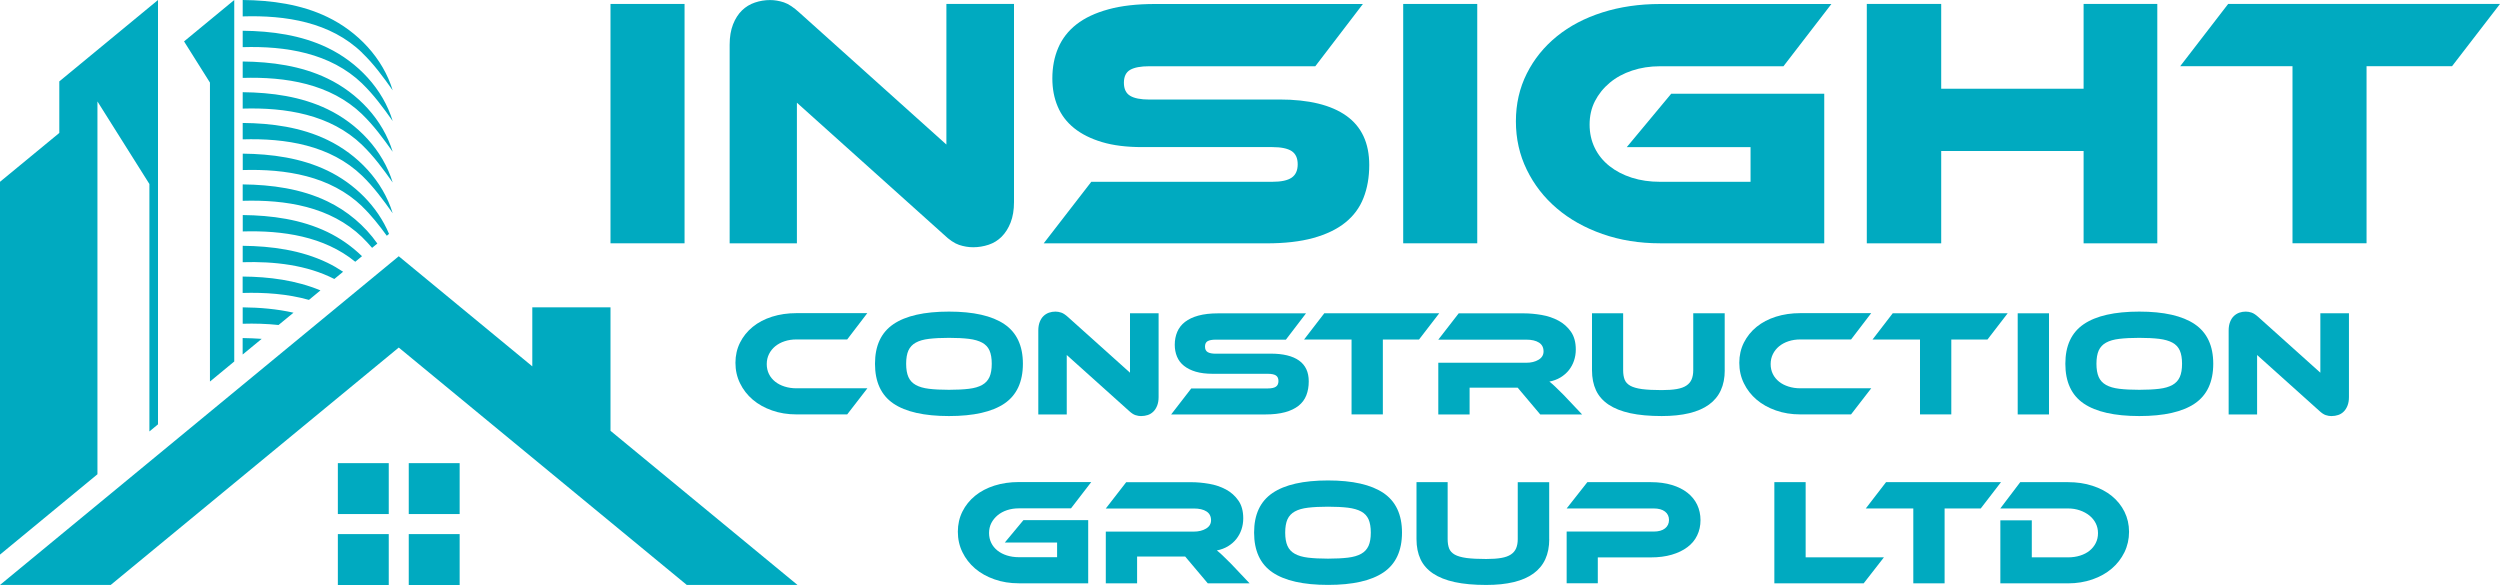
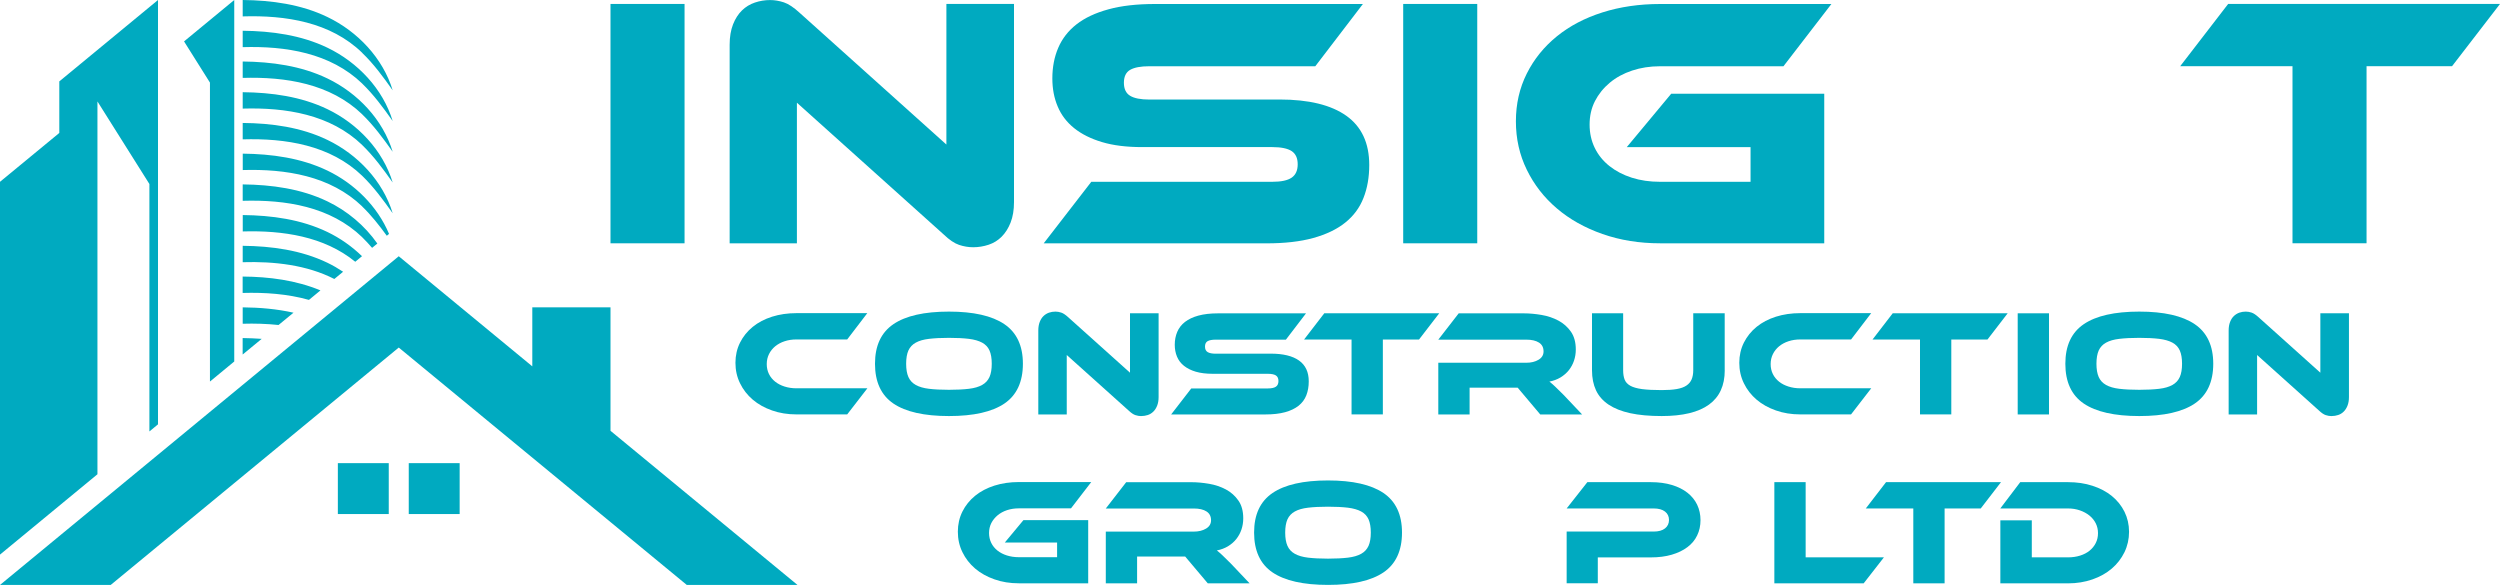
<svg xmlns="http://www.w3.org/2000/svg" id="Layer_1" viewBox="0 0 500 117">
  <defs>
    <style>      .cls-1 {        fill: #00aac0;      }    </style>
  </defs>
  <g>
    <rect class="cls-1" x="67.57" y="92.63" width="10.18" height="10.18" />
    <rect class="cls-1" x="81.75" y="92.63" width="10.18" height="10.18" />
-     <rect class="cls-1" x="67.57" y="106.82" width="10.18" height="10.18" />
-     <rect class="cls-1" x="81.75" y="106.82" width="10.18" height="10.18" />
    <polygon class="cls-1" points="11.86 16.28 11.86 26.59 0 36.36 0 110.92 19.49 94.85 19.49 20.29 29.88 36.8 29.88 86.29 31.6 84.87 31.6 0 11.86 16.28" />
    <polygon class="cls-1" points="36.81 8.28 41.99 16.52 41.99 76.31 46.85 72.3 46.85 0 36.81 8.28" />
    <path class="cls-1" d="M48.54,27.87v-3.28c5.79.05,11.68.85,16.94,3.39,6.06,2.91,11.1,8.24,13.06,14.67-1.92-2.7-3.82-5.28-6.1-7.49-6.37-6.15-15.34-7.54-23.91-7.29ZM72.44,41.3c1.82,1.75,3.39,3.75,4.92,5.85l.45-.37c-2.32-5.53-6.91-10.06-12.32-12.66-5.26-2.53-11.16-3.33-16.94-3.39v3.28c8.57-.25,17.53,1.14,23.91,7.29ZM72.44,22.87c2.29,2.21,4.19,4.79,6.1,7.49-1.96-6.44-7-11.76-13.06-14.67-5.26-2.53-11.16-3.33-16.94-3.39v3.28c8.57-.25,17.53,1.14,23.91,7.29ZM72.44,29.01c2.29,2.21,4.19,4.79,6.1,7.49-1.96-6.44-7-11.76-13.06-14.67-5.26-2.53-11.16-3.33-16.94-3.39v3.28c8.57-.25,17.53,1.14,23.91,7.29ZM72.44,16.72c2.29,2.21,4.19,4.79,6.1,7.49-1.96-6.44-7-11.76-13.06-14.67-5.26-2.53-11.16-3.33-16.94-3.39v3.28c8.57-.25,17.53,1.14,23.91,7.29ZM72.44,10.58c2.3,2.2,4.19,4.79,6.1,7.49-1.96-6.44-7-11.76-13.06-14.67C60.22.86,54.32.06,48.54,0v3.28c8.57-.26,17.56,1.11,23.91,7.29ZM55.72,64.99l2.98-2.45c-3.32-.75-6.76-1.04-10.16-1.07v3.28c2.39-.07,4.8,0,7.18.25ZM52.35,67.77c-1.27-.09-2.55-.14-3.82-.16v3.28s.02,0,.02,0l3.79-3.12ZM61.79,59.98l2.3-1.9c-4.9-2.04-10.27-2.73-15.56-2.77v3.28c4.45-.13,9.01.19,13.26,1.39ZM66.86,55.8l1.76-1.45c-1.01-.67-2.06-1.28-3.14-1.8-5.26-2.53-11.16-3.33-16.94-3.39v3.28c6.29-.18,12.79.53,18.33,3.36ZM72.44,47.45c.7.67,1.34,1.39,1.98,2.12l1.05-.86c-2.52-3.6-6.03-6.54-9.99-8.44-5.26-2.53-11.16-3.33-16.94-3.39v3.28c8.57-.25,17.53,1.14,23.91,7.29ZM71.04,52.36l1.36-1.12c-2.03-1.97-4.38-3.62-6.91-4.84-5.26-2.53-11.16-3.33-16.94-3.39v3.28c7.96-.23,16.25.96,22.5,6.06Z" />
    <polygon class="cls-1" points="122.1 86.16 122.1 61.46 106.46 61.46 106.46 73.27 79.75 51.25 0 116.99 22.14 116.99 79.75 69.51 137.36 116.99 159.5 116.99 122.1 86.16" />
  </g>
  <g>
    <g>
      <path class="cls-1" d="M136.91,48.66h-14.81V.79h14.81v47.86Z" />
      <path class="cls-1" d="M194.65,49.45c-.96,0-1.9-.16-2.83-.47-.93-.31-1.97-1.01-3.11-2.11l-29.33-26.33v28.12h-13.45V8.95c0-1.57.23-2.93.68-4.08.45-1.14,1.05-2.07,1.79-2.79.74-.72,1.6-1.24,2.58-1.57.98-.33,1.99-.5,3.04-.5.91,0,1.82.16,2.75.46.93.31,1.99,1.01,3.18,2.11l29.33,26.33V.79h13.52v39.64c0,1.57-.23,2.93-.68,4.08-.45,1.14-1.05,2.09-1.79,2.83-.74.74-1.61,1.28-2.61,1.61-1,.33-2.03.5-3.08.5Z" />
      <path class="cls-1" d="M255.89,19.9c5.87,0,10.33,1.09,13.38,3.26,3.05,2.17,4.58,5.45,4.58,9.84,0,2.43-.38,4.63-1.15,6.58-.76,1.96-1.98,3.6-3.65,4.94-1.67,1.34-3.8,2.36-6.4,3.08-2.6.72-5.71,1.07-9.34,1.07h-44.57l9.52-12.31h36.2c1.77,0,3.05-.27,3.86-.82.81-.55,1.22-1.44,1.22-2.68s-.41-2.12-1.22-2.65c-.81-.52-2.1-.79-3.86-.79h-26.04c-3.1,0-5.77-.33-8.01-1-2.24-.67-4.1-1.6-5.58-2.79-1.48-1.19-2.58-2.63-3.29-4.33-.72-1.69-1.07-3.56-1.07-5.62,0-2.24.39-4.28,1.18-6.12.79-1.84,2-3.4,3.65-4.69,1.65-1.29,3.77-2.29,6.37-3,2.6-.72,5.71-1.07,9.34-1.07h41.57l-9.52,12.45h-33.2c-1.72,0-2.99.24-3.83.72-.83.48-1.25,1.34-1.25,2.58s.42,2.11,1.25,2.61c.83.5,2.11.75,3.83.75h26.04Z" />
      <path class="cls-1" d="M295.45,48.66h-14.81V.79h14.81v47.86Z" />
      <path class="cls-1" d="M334.23,18.75h30.62v29.91h-32.84c-4.15,0-7.99-.62-11.52-1.86-3.53-1.24-6.57-2.94-9.12-5.12-2.55-2.17-4.56-4.75-6.01-7.73-1.46-2.98-2.18-6.21-2.18-9.69s.73-6.66,2.18-9.55c1.45-2.89,3.46-5.37,6.01-7.44,2.55-2.07,5.59-3.67,9.12-4.79,3.53-1.12,7.37-1.68,11.52-1.68h34.27l-9.59,12.45h-24.68c-2,0-3.86.29-5.58.86s-3.21,1.38-4.47,2.43c-1.26,1.05-2.25,2.28-2.97,3.68-.72,1.41-1.07,2.97-1.07,4.69s.35,3.28,1.04,4.69c.69,1.41,1.67,2.61,2.93,3.61,1.26,1,2.75,1.78,4.47,2.33,1.72.55,3.6.82,5.65.82h18.1v-6.94h-24.75l8.87-10.66Z" />
-       <path class="cls-1" d="M431.46,48.66h-14.74v-18.46h-28.48v18.46h-14.88V.79h14.88v16.96h28.48V.79h14.74v47.86Z" />
-       <path class="cls-1" d="M500,.79l-9.59,12.45h-17.1v35.41h-14.81V13.24h-22.46l9.59-12.45h54.37Z" />
+       <path class="cls-1" d="M500,.79l-9.59,12.45h-17.1v35.41h-14.81V13.24h-22.46l9.59-12.45Z" />
    </g>
    <g>
      <path class="cls-1" d="M173.46,77.68l-4.02,5.2h-10.16c-1.75,0-3.38-.26-4.87-.79-1.49-.52-2.78-1.24-3.86-2.16-1.08-.92-1.93-2.01-2.54-3.27-.62-1.26-.92-2.63-.92-4.1s.31-2.82.92-4.04c.61-1.22,1.46-2.27,2.54-3.15,1.08-.88,2.36-1.55,3.86-2.03,1.49-.47,3.12-.71,4.87-.71h14.18l-4.02,5.26h-10.16c-.85,0-1.63.12-2.36.36s-1.35.58-1.88,1.01c-.52.43-.94.95-1.24,1.56-.3.6-.45,1.27-.45,2s.15,1.39.44,1.98c.29.6.71,1.1,1.24,1.53.53.42,1.16.75,1.89.98.73.23,1.51.35,2.36.35h14.18Z" />
      <path class="cls-1" d="M189.79,62.32c4.92,0,8.61.84,11.08,2.51,2.47,1.67,3.71,4.32,3.71,7.92s-1.23,6.28-3.69,7.95c-2.46,1.67-6.16,2.51-11.1,2.51s-8.67-.84-11.12-2.51c-2.45-1.67-3.67-4.33-3.67-7.95s1.23-6.25,3.69-7.92c2.46-1.67,6.16-2.51,11.1-2.51ZM189.79,77.96c1.57,0,2.9-.07,3.99-.2,1.09-.13,1.97-.39,2.65-.77.68-.38,1.16-.91,1.47-1.59.3-.68.45-1.56.45-2.65s-.15-1.97-.45-2.65c-.3-.68-.79-1.2-1.47-1.57-.68-.37-1.56-.62-2.65-.76-1.09-.13-2.42-.2-3.99-.2s-2.9.07-3.99.2c-1.09.13-1.97.38-2.65.76-.68.37-1.16.9-1.47,1.57-.3.68-.45,1.56-.45,2.65s.15,1.97.45,2.65c.3.68.79,1.21,1.47,1.59.68.38,1.56.64,2.65.77,1.09.13,2.42.2,3.99.2Z" />
      <path class="cls-1" d="M228.26,83.22c-.4,0-.8-.07-1.19-.2-.39-.13-.83-.43-1.32-.89l-12.4-11.13v11.89h-5.69v-16.79c0-.67.1-1.24.29-1.72.19-.48.44-.88.76-1.18.31-.3.68-.52,1.09-.67.41-.14.84-.21,1.29-.21.38,0,.77.07,1.16.2.39.13.84.43,1.35.89l12.4,11.13v-11.89h5.72v16.76c0,.67-.1,1.24-.29,1.72-.19.48-.44.88-.76,1.19s-.68.54-1.1.68c-.42.14-.86.21-1.3.21Z" />
      <path class="cls-1" d="M254.15,70.73c2.48,0,4.37.46,5.66,1.38,1.29.92,1.94,2.3,1.94,4.16,0,1.03-.16,1.96-.48,2.78-.32.83-.84,1.52-1.54,2.09-.71.56-1.61,1-2.71,1.3-1.1.3-2.41.45-3.95.45h-18.84l4.02-5.2h15.3c.75,0,1.29-.12,1.63-.35.34-.23.51-.61.51-1.13s-.17-.9-.51-1.12c-.34-.22-.89-.33-1.63-.33h-11.01c-1.31,0-2.44-.14-3.39-.42-.95-.28-1.73-.68-2.36-1.18-.63-.5-1.09-1.11-1.39-1.83-.3-.72-.45-1.51-.45-2.37,0-.95.17-1.81.5-2.59.33-.78.85-1.44,1.54-1.98.7-.54,1.59-.97,2.69-1.27,1.1-.3,2.41-.45,3.95-.45h17.57l-4.02,5.26h-14.03c-.73,0-1.27.1-1.62.3-.35.2-.53.56-.53,1.09s.18.89.53,1.1c.35.21.89.32,1.62.32h11.01Z" />
      <path class="cls-1" d="M287.85,62.65l-4.05,5.26h-7.23v14.97h-6.26v-14.97h-9.5l4.05-5.26h22.99Z" />
      <path class="cls-1" d="M316.43,82.89h-8.38l-4.51-5.35h-9.62v5.35h-6.26v-10.34h17.6c.97,0,1.78-.2,2.45-.6.67-.4,1-.96,1-1.66,0-.79-.3-1.38-.91-1.77-.61-.39-1.45-.59-2.54-.59h-17.6l4.08-5.26h13.01c1.15,0,2.34.11,3.57.32,1.23.21,2.35.59,3.36,1.13s1.84,1.28,2.5,2.21c.65.93.98,2.12.98,3.57,0,.79-.12,1.53-.36,2.24-.24.71-.59,1.34-1.04,1.91-.45.56-1.01,1.04-1.66,1.44-.66.39-1.4.67-2.22.83.34.26.73.6,1.15,1,.42.4.99.96,1.69,1.66l3.72,3.93Z" />
      <path class="cls-1" d="M344.95,74.05c0,6.11-4.2,9.16-12.61,9.16-2.44,0-4.54-.19-6.29-.57s-3.2-.96-4.34-1.72c-1.14-.77-1.98-1.72-2.51-2.86-.53-1.14-.8-2.47-.8-4.01v-11.4h6.23v11.4c0,.75.1,1.37.3,1.88.2.5.58.91,1.13,1.22.55.31,1.34.53,2.34.67,1.01.13,2.32.2,3.93.2,1.21,0,2.22-.07,3.02-.21.81-.14,1.45-.37,1.94-.7.48-.32.83-.74,1.04-1.24.21-.5.32-1.11.32-1.81v-11.4h6.29v11.4Z" />
      <path class="cls-1" d="M374.23,77.68l-4.02,5.2h-10.16c-1.75,0-3.38-.26-4.87-.79-1.49-.52-2.78-1.24-3.86-2.16-1.08-.92-1.93-2.01-2.54-3.27-.62-1.26-.92-2.63-.92-4.1s.31-2.82.92-4.04c.62-1.22,1.46-2.27,2.54-3.15,1.08-.88,2.36-1.55,3.86-2.03,1.49-.47,3.12-.71,4.87-.71h14.19l-4.02,5.26h-10.16c-.85,0-1.63.12-2.36.36s-1.35.58-1.88,1.01c-.52.43-.94.95-1.24,1.56-.3.6-.45,1.27-.45,2s.15,1.39.44,1.98c.29.6.71,1.1,1.24,1.53s1.17.75,1.89.98c.73.23,1.51.35,2.36.35h14.19Z" />
      <path class="cls-1" d="M401.54,62.65l-4.05,5.26h-7.23v14.97h-6.26v-14.97h-9.5l4.05-5.26h22.99Z" />
      <path class="cls-1" d="M409.8,82.89h-6.26v-20.23h6.26v20.23Z" />
      <path class="cls-1" d="M427.85,62.32c4.92,0,8.62.84,11.09,2.51,2.47,1.67,3.71,4.32,3.71,7.92s-1.23,6.28-3.69,7.95c-2.46,1.67-6.16,2.51-11.1,2.51s-8.67-.84-11.12-2.51c-2.45-1.67-3.67-4.33-3.67-7.95s1.23-6.25,3.69-7.92c2.46-1.67,6.16-2.51,11.1-2.51ZM427.85,77.96c1.57,0,2.9-.07,3.99-.2,1.09-.13,1.97-.39,2.65-.77.68-.38,1.16-.91,1.47-1.59.3-.68.45-1.56.45-2.65s-.15-1.97-.45-2.65c-.3-.68-.79-1.2-1.47-1.57-.68-.37-1.56-.62-2.65-.76-1.09-.13-2.42-.2-3.99-.2s-2.9.07-3.99.2c-1.09.13-1.97.38-2.65.76-.68.37-1.16.9-1.47,1.57-.3.68-.45,1.56-.45,2.65s.15,1.97.45,2.65c.3.68.79,1.21,1.47,1.59.68.38,1.56.64,2.65.77,1.09.13,2.42.2,3.99.2Z" />
      <path class="cls-1" d="M466.33,83.22c-.4,0-.8-.07-1.19-.2-.39-.13-.83-.43-1.32-.89l-12.4-11.13v11.89h-5.69v-16.79c0-.67.1-1.24.29-1.72.19-.48.44-.88.76-1.18s.68-.52,1.09-.67c.41-.14.84-.21,1.29-.21.38,0,.77.07,1.16.2.39.13.84.43,1.35.89l12.4,11.13v-11.89h5.72v16.76c0,.67-.1,1.24-.29,1.72-.19.48-.44.88-.76,1.19-.31.31-.68.54-1.1.68-.42.14-.86.21-1.3.21Z" />
    </g>
    <g>
      <path class="cls-1" d="M204.69,104.02h12.95v12.64h-13.88c-1.75,0-3.38-.26-4.87-.79-1.49-.52-2.78-1.24-3.86-2.16-1.08-.92-1.93-2.01-2.54-3.27-.62-1.26-.92-2.63-.92-4.1s.31-2.82.92-4.04c.61-1.22,1.46-2.27,2.54-3.15,1.08-.88,2.36-1.55,3.86-2.03,1.49-.47,3.12-.71,4.87-.71h14.49l-4.05,5.26h-10.43c-.85,0-1.63.12-2.36.36s-1.36.59-1.89,1.03c-.53.44-.95.96-1.26,1.56-.3.6-.45,1.26-.45,1.98s.15,1.39.44,1.98c.29.6.71,1.1,1.24,1.53.53.42,1.16.75,1.89.98.73.23,1.52.35,2.39.35h7.65v-2.93h-10.46l3.75-4.51Z" />
      <path class="cls-1" d="M249.93,116.66h-8.38l-4.51-5.35h-9.62v5.35h-6.26v-10.34h17.6c.97,0,1.78-.2,2.45-.6.67-.4,1-.96,1-1.66,0-.79-.3-1.38-.91-1.77-.6-.39-1.45-.59-2.54-.59h-17.6l4.08-5.26h13.01c1.15,0,2.34.11,3.57.32,1.23.21,2.35.59,3.36,1.13,1.01.54,1.84,1.28,2.49,2.21.66.93.98,2.12.98,3.57,0,.79-.12,1.53-.36,2.24-.24.71-.59,1.34-1.04,1.91-.45.56-1.01,1.04-1.66,1.44-.66.39-1.4.67-2.22.83.34.26.73.6,1.15,1,.42.4.99.96,1.69,1.66l3.72,3.93Z" />
      <path class="cls-1" d="M265.6,96.09c4.92,0,8.62.84,11.09,2.51,2.47,1.67,3.71,4.32,3.71,7.92s-1.23,6.28-3.69,7.95c-2.46,1.67-6.16,2.51-11.1,2.51s-8.67-.84-11.12-2.51c-2.45-1.67-3.67-4.33-3.67-7.95s1.23-6.25,3.69-7.92c2.46-1.67,6.16-2.51,11.1-2.51ZM265.6,111.73c1.57,0,2.9-.07,3.99-.2,1.09-.13,1.97-.39,2.65-.77.68-.38,1.16-.91,1.47-1.59.3-.68.45-1.56.45-2.65s-.15-1.97-.45-2.65c-.3-.68-.79-1.2-1.47-1.57-.68-.37-1.56-.62-2.65-.76-1.09-.13-2.42-.2-3.99-.2s-2.9.07-3.99.2c-1.09.13-1.97.38-2.65.76-.68.37-1.16.9-1.47,1.57-.3.68-.45,1.56-.45,2.65s.15,1.97.45,2.65c.3.68.79,1.21,1.47,1.59.68.38,1.56.64,2.65.77,1.09.13,2.42.2,3.99.2Z" />
-       <path class="cls-1" d="M309.85,107.83c0,6.11-4.2,9.16-12.61,9.16-2.44,0-4.54-.19-6.29-.57s-3.2-.96-4.34-1.72c-1.14-.77-1.98-1.72-2.51-2.86-.53-1.14-.8-2.47-.8-4.01v-11.4h6.23v11.4c0,.75.1,1.37.3,1.88.2.5.58.91,1.13,1.22.55.31,1.34.53,2.34.67,1.01.13,2.32.2,3.93.2,1.21,0,2.22-.07,3.02-.21.81-.14,1.45-.37,1.94-.7.48-.32.83-.74,1.04-1.24.21-.5.32-1.11.32-1.81v-11.4h6.29v11.4Z" />
      <path class="cls-1" d="M340.1,104.02c0,1.13-.22,2.15-.67,3.07-.44.92-1.09,1.7-1.95,2.34-.86.65-1.9,1.15-3.13,1.51-1.23.36-2.63.54-4.2.54h-10.59v5.17h-6.23v-10.34h17.42c.97,0,1.72-.21,2.25-.63.53-.42.8-.99.8-1.69s-.27-1.27-.8-1.68c-.53-.41-1.29-.62-2.25-.62h-17.42l4.14-5.26h12.7c1.57,0,2.97.19,4.2.56,1.23.37,2.27.89,3.12,1.56s1.49,1.46,1.94,2.39c.44.93.67,1.96.67,3.09Z" />
      <path class="cls-1" d="M376.79,111.46l-4.05,5.2h-17.87v-20.23h6.26v15.03h15.67Z" />
      <path class="cls-1" d="M400.2,96.43l-4.05,5.26h-7.23v14.97h-6.26v-14.97h-9.5l4.05-5.26h22.99Z" />
      <path class="cls-1" d="M425.81,106.35c0,1.47-.31,2.84-.92,4.1-.62,1.26-1.46,2.35-2.54,3.27-1.08.92-2.36,1.64-3.86,2.16-1.49.52-3.12.79-4.87.79h-13.55v-12.61h6.29v7.41h7.26c.87,0,1.67-.12,2.4-.35.74-.23,1.37-.56,1.89-.98.52-.42.94-.93,1.24-1.53.3-.59.45-1.26.45-1.98s-.15-1.36-.45-1.97c-.3-.6-.73-1.12-1.27-1.56-.54-.43-1.18-.78-1.91-1.03-.73-.25-1.51-.38-2.36-.38h-13.55l3.99-5.26h9.56c1.77,0,3.41.24,4.9.73,1.49.48,2.78,1.16,3.86,2.04,1.08.88,1.92,1.93,2.53,3.15.6,1.22.91,2.56.91,4.01Z" />
    </g>
  </g>
</svg>